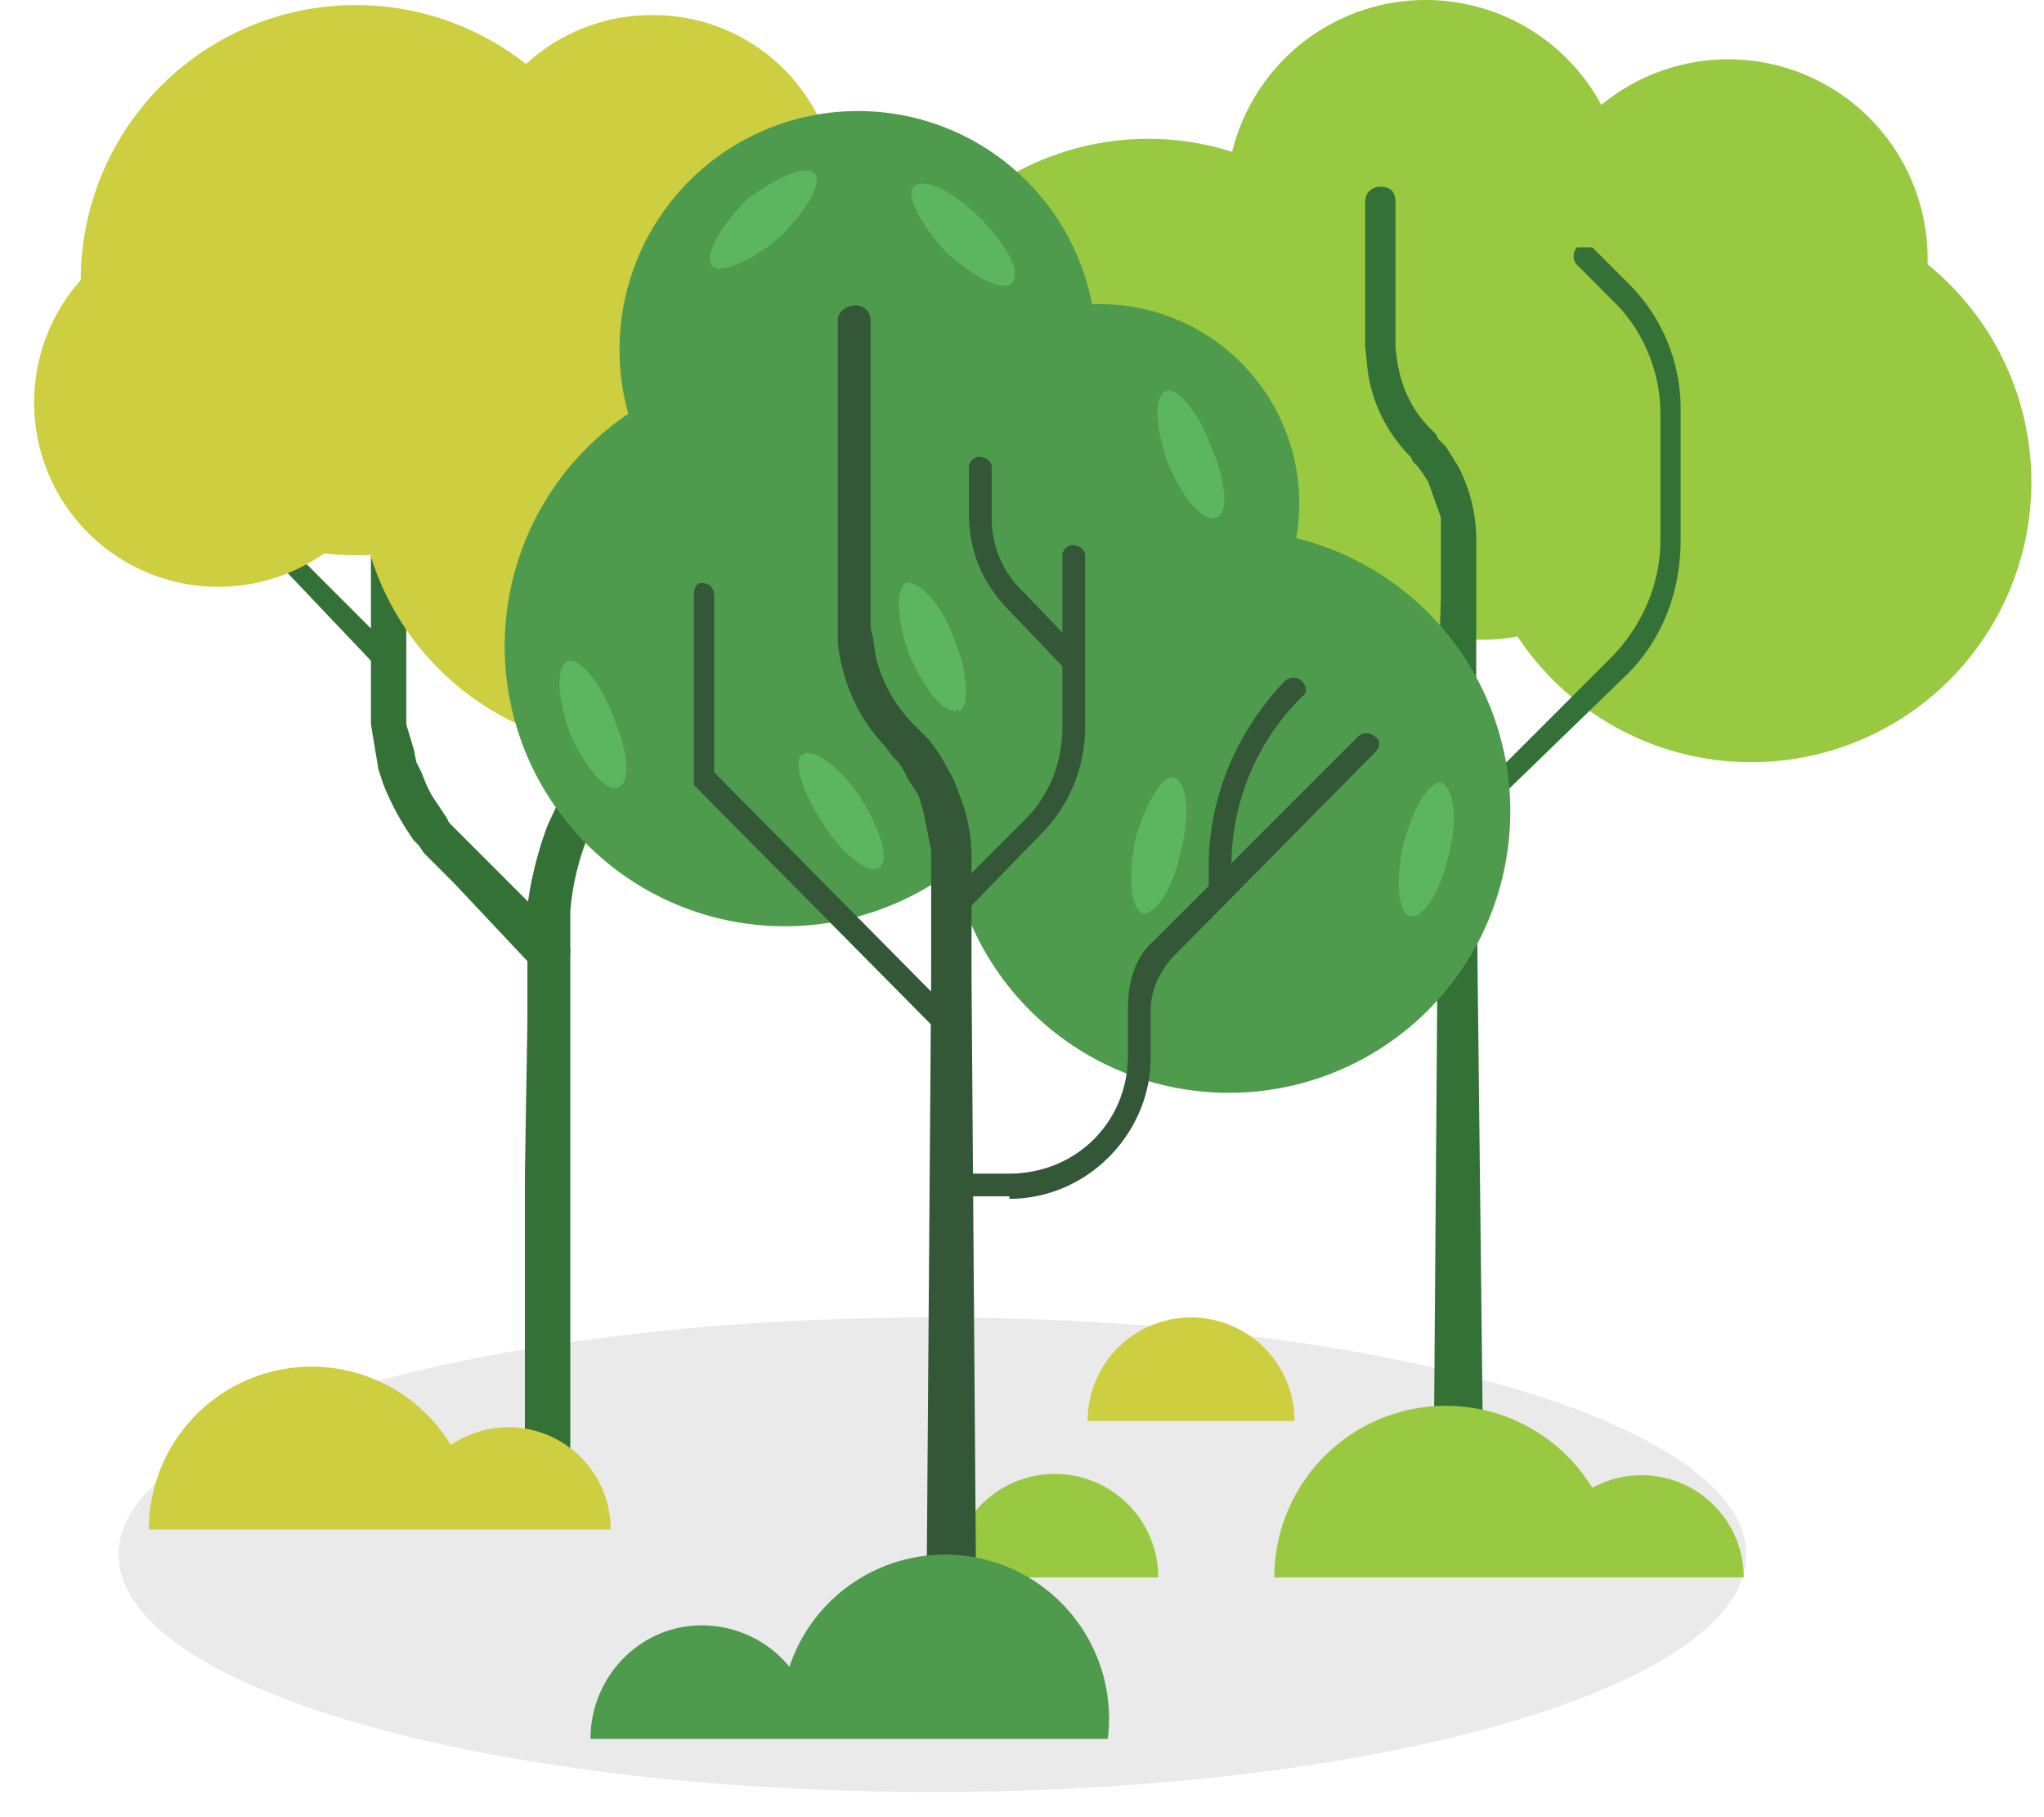
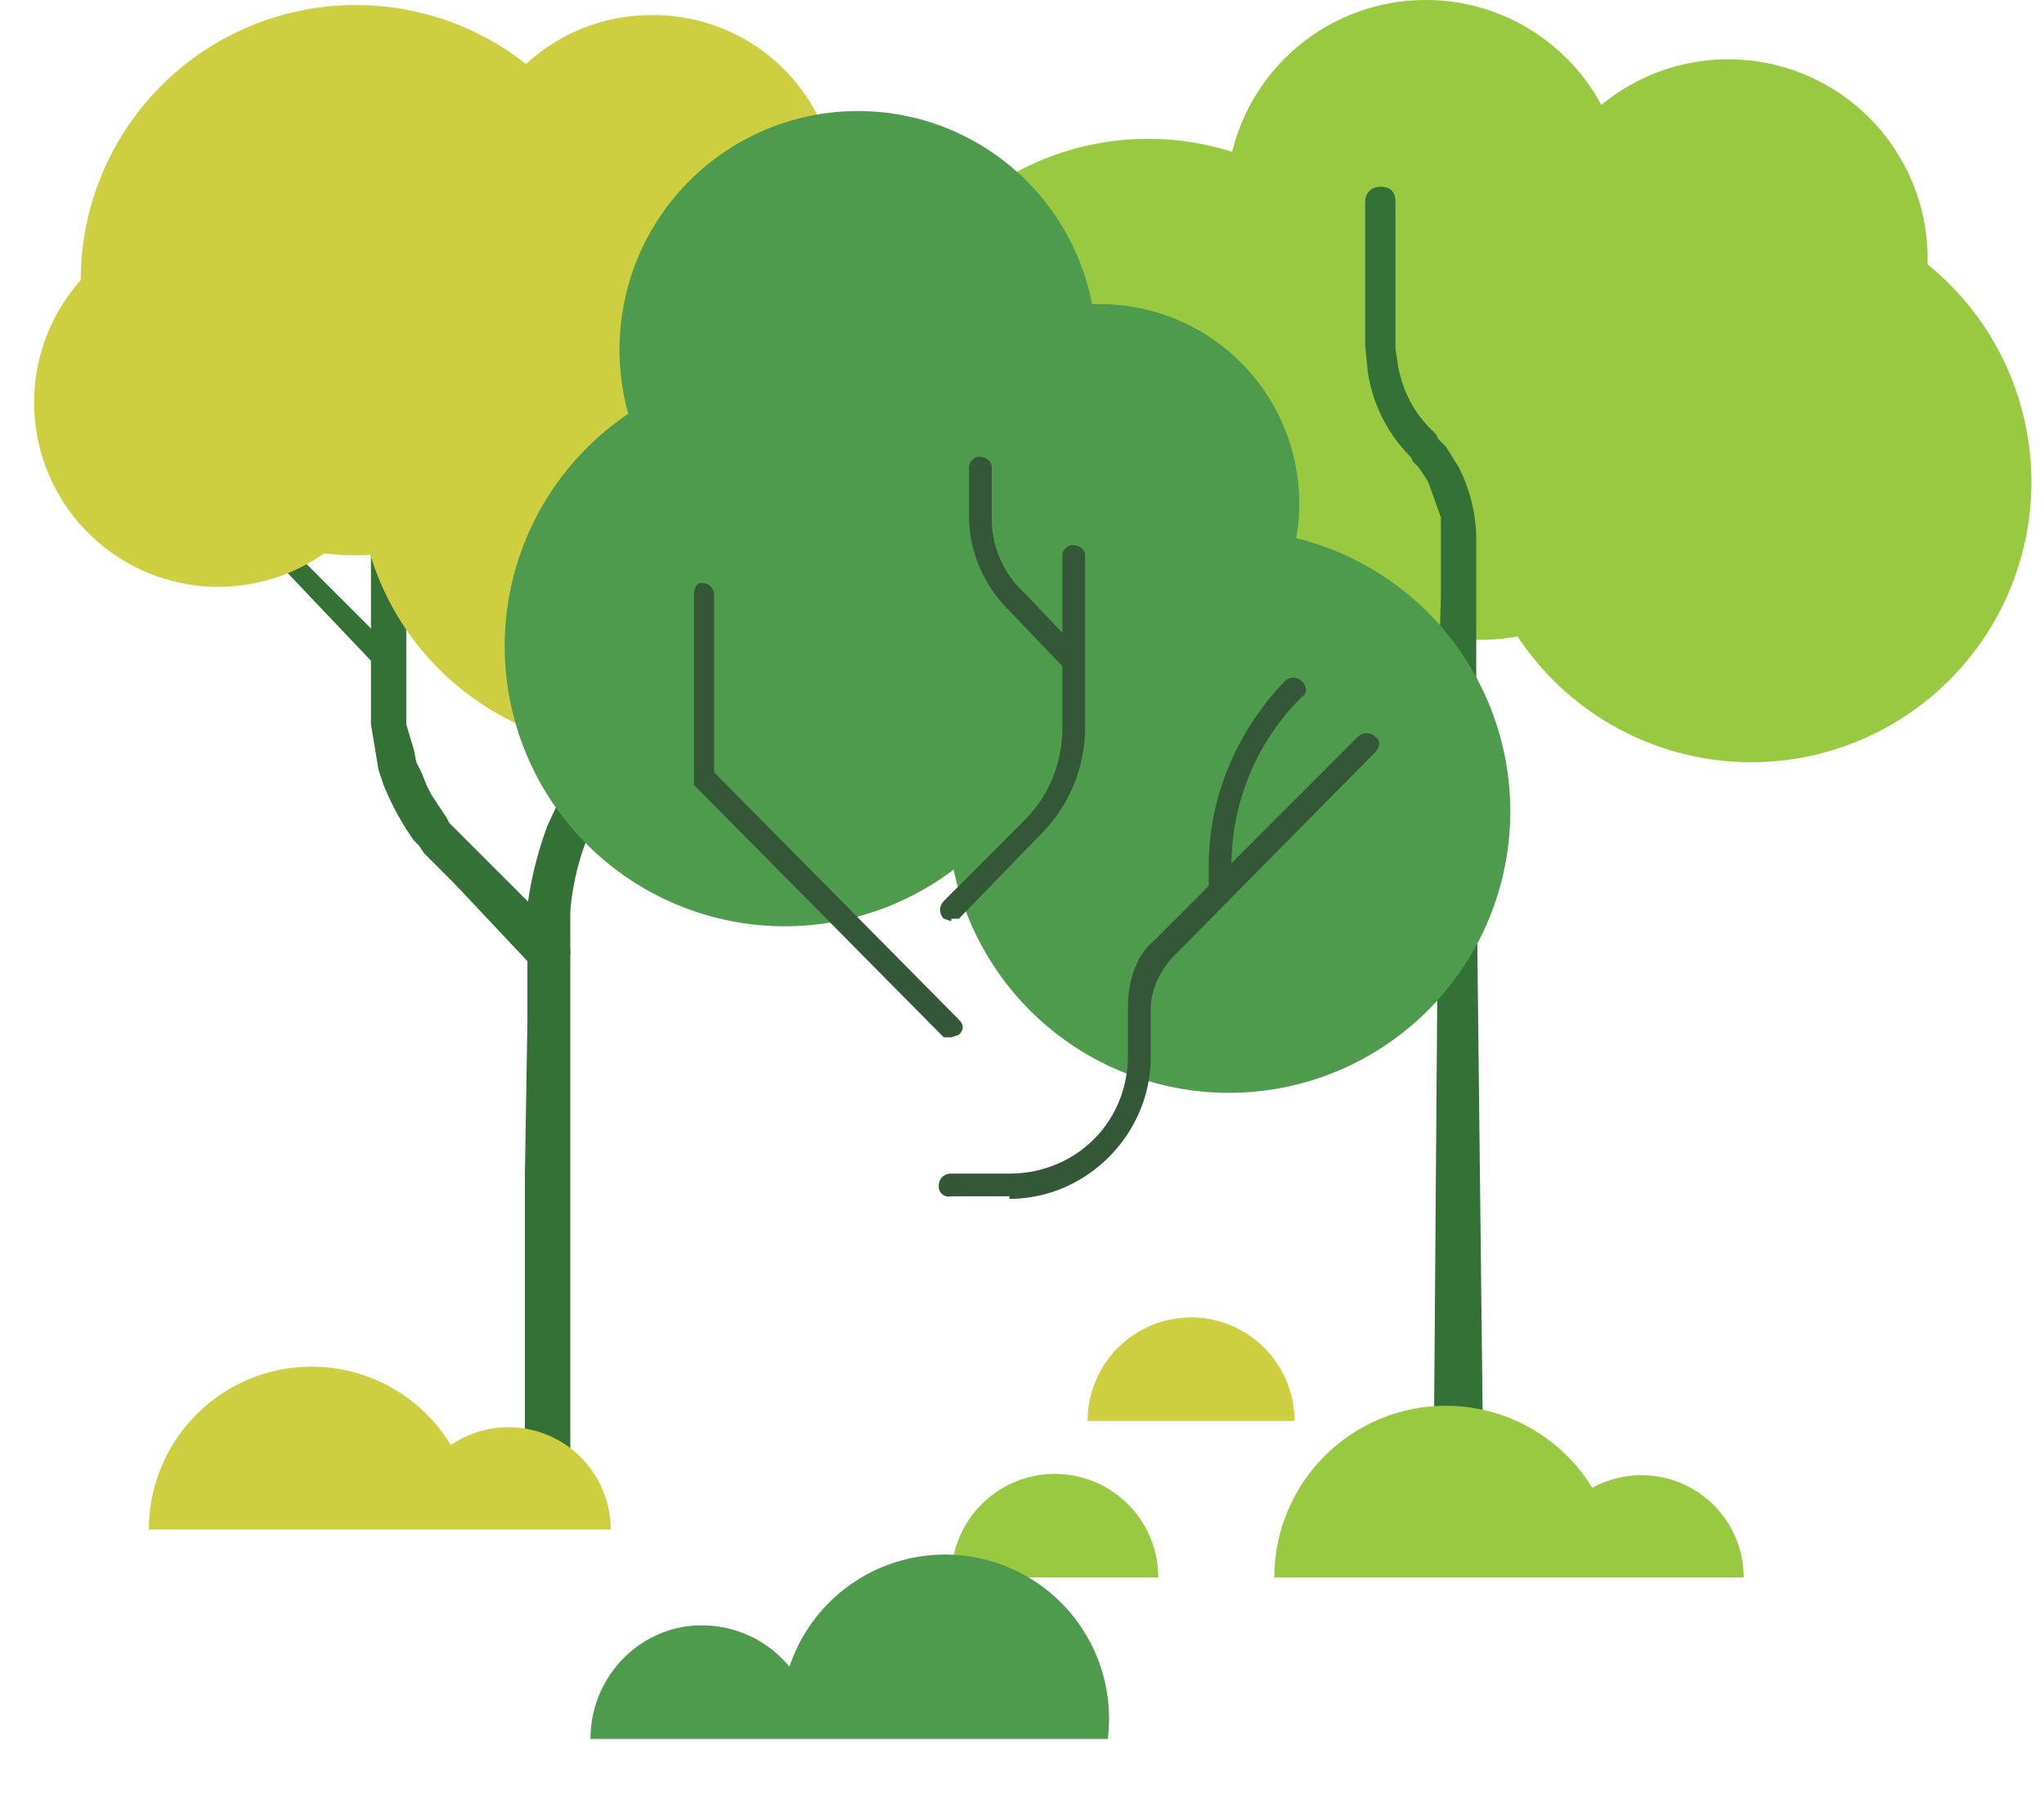
<svg xmlns="http://www.w3.org/2000/svg" fill="none" viewBox="0 0 81 72" width="81" height="72">
-   <path fill="#EAEAEA" d="M37 71c17.8 0 32.2-4.2 32.2-9.4S54.8 52.2 37 52.2c-17.9 0-32.3 4.2-32.3 9.4S19 71 37 71z" />
  <path fill="#347137" d="M20.8 58.7V46.6l.1-6.1v-4.6a14.6 14.6 0 0 1 .8-3.2l.7-1.5 1-1.4v-.1l.2-.2.3-.3.3-.3.2-.2 1-1.1.3-.3.3-.2.2-.3.3-.3a9.4 9.4 0 0 0 1.8-3.7l.2-1.4v-2.9l.2-6.1c0-.3.2-.5.5-.5.2 0 .4.2.5.5l.1 6v3.2l-.1 1.6-.4 1.6c-.4 1-1 2-1.7 2.9l-.2.3-.3.3-.3.3-.2.2-1 1.1-.3.3-.3.2-.2.3-.1.1-.1.2a10.2 10.2 0 0 0-1.4 2.4 10.2 10.2 0 0 0-.6 2.7v22.6c0 .6-.4 1-1 1-.3 0-.8-.4-.8-1z" />
  <path fill="#347137" d="M21.2 38.4 18 35l-.8-.8-.2-.2-.2-.2-.2-.3-.2-.2a10.9 10.9 0 0 1-1.2-2.2l-.2-.6-.1-.6-.2-1.2v-12l.1-.3v-.3l.3-1.2a7 7 0 0 1 1.2-2.2l.2-.2.2-.2.2-.2.2-.2.6-.8c.3-.6.6-1.3.7-2l.2-1V4.7c0-.2.2-.4.5-.4.2 0 .4.2.4.4v4.6a6.7 6.7 0 0 1-1.5 3.4l-.2.2-.3.2-.1.2-.2.2a6.2 6.2 0 0 0-1.1 2.8v12.4l.3 1 .1.5.2.4.2.5.2.4.6.9.1.2.2.2a284.2 284.2 0 0 1 .3.3l.8.8 3.2 3.2c.4.3.4.9 0 1.2-.2.4-.8.4-1.1 0zm7.7-17 3.4-3.2.4-.4.4-.4.5-.4.5-.3.6-.2.6-.2H40a3.6 3.6 0 0 0 1.8-1l.8-.9 1.6-1.6c.2-.2.4-.2.5 0 .2 0 .2.3 0 .4L43 15l-.8.8A4.2 4.2 0 0 1 40 17h-4l-.5.1-.5.1-.5.2-.5.3-.4.3-.4.4-.4.4-3.1 3.4c-.2.2-.6.2-.8 0a.5.5 0 0 1 0-.7z" />
  <path fill="#347137" d="m15.4 26.7-.3-.1-3.8-4a7 7 0 0 1-2-4.8v-3c0-.3.2-.5.4-.5s.4.2.4.4v3a6 6 0 0 0 1.8 4.4l3.8 3.8c.2.2.2.5 0 .7h-.3zm30.8-7.5h-4.7c-1.3 0-2.5-.5-3.5-1.4l-.9-1a.4.4 0 0 1 0-.4h.5l.9 1c.8.7 1.8 1.1 3 1.1h4.7c.2 0 .3.2.3.4 0 .1 0 .3-.3.3zM26.6 28h-.3l-2.6-2.7c-1-1-1.6-2.4-1.6-3.9v-5.9c0-.1.1-.3.3-.3.2 0 .3.2.3.3v6c0 1.2.5 2.4 1.4 3.3l2.7 2.7v.4l-.2.1z" />
  <path fill="#347137" d="M22.4 20.3h-.2L20 18a.4.4 0 0 1 0-.4c.1-.2.3-.2.5 0l2.2 2.2v.4l-.3.1zM19 9.4l-.2-.1-3.4-3.4a.4.4 0 0 1 0-.5h.5l3.4 3.4v.5H19z" />
  <path fill="#CDCE40" d="M42 20.8a4.7 4.7 0 1 0 0-9.4 4.7 4.7 0 0 0 0 9.4z" />
-   <path fill="#CDCE40" d="M40.7 17a4.7 4.7 0 1 0 0-9.3 4.7 4.7 0 0 0 0 9.4zM7.8 23.2a7.3 7.3 0 1 0 0-14.5 7.3 7.3 0 0 0 0 14.5zm18.2-8A7.3 7.3 0 1 0 25.8.6a7.3 7.3 0 0 0 0 14.6z" />
+   <path fill="#CDCE40" d="M40.7 17a4.7 4.7 0 1 0 0-9.3 4.7 4.7 0 0 0 0 9.4zM7.8 23.2a7.3 7.3 0 1 0 0-14.5 7.3 7.3 0 0 0 0 14.5zm18.2-8A7.3 7.3 0 1 0 25.8.6a7.3 7.3 0 0 0 0 14.6" />
  <path fill="#CDCE40" d="M14.1 22a10.9 10.9 0 1 0 0-21.8 10.9 10.9 0 0 0 0 21.8z" />
  <path fill="#CDCE40" d="M25.1 29.7a10.9 10.9 0 1 0 0-21.8 10.9 10.9 0 0 0 0 21.8z" />
  <path fill="#E8E46D" d="M46.6 22.7c1-1 1.7-2.2 1.3-2.6-.3-.3-1.5.2-2.6 1.3-1 1-1.6 2.2-1.3 2.5.4.4 1.5-.2 2.6-1.2zm-20.5.9c.5-.1.7-1.4.3-2.8-.3-1.5-1-2.6-1.5-2.5-.5.1-.6 1.4-.3 2.9.4 1.5 1 2.5 1.5 2.4zM41 13.5c.8-1.3 1.2-2.5.7-2.8-.4-.3-1.4.5-2.2 1.8-.9 1.2-1.2 2.5-.8 2.7.4.3 1.5-.5 2.3-1.7z" />
  <path fill="#98C941" d="M45.5 27.5a11 11 0 1 0 0-22 11 11 0 0 0 0 22z" />
  <path fill="#98C941" d="M56.5 15.8a7.9 7.9 0 1 0 0-15.8 7.9 7.9 0 0 0 0 15.8z" />
  <path fill="#98C941" d="M57.8 25.3a7.9 7.9 0 1 0 0-15.7 7.9 7.9 0 0 0 0 15.7z" />
  <path fill="#98C941" d="M67.6 18.1a7.9 7.9 0 1 0 0-15.7 7.9 7.9 0 0 0 0 15.7z" />
  <path fill="#98C941" d="M69.4 30.2a11.1 11.1 0 1 0 0-22.2 11.1 11.1 0 0 0 0 22.2z" />
  <path fill="#B6D675" d="M38.6 15.3c.3-1.4.2-2.7-.3-2.8-.5-.2-1.2 1-1.5 2.4-.4 1.4-.2 2.7.3 2.8.5.2 1.1-1 1.5-2.4zm8.4 7.9c.4-.3 0-1.6-.8-2.8-.8-1.3-1.8-2-2.2-1.8-.5.3-.1 1.6.7 2.8.8 1.3 1.8 2 2.3 1.8z" />
  <path fill="#347137" d="m56.8 60.1.2-26.5V27l.1-3.3v-3.2l-.5-1.4a7 7 0 0 0-.4-.6l-.2-.2-.1-.2-.1-.1a6 6 0 0 1-1.6-3.3l-.1-1V8c0-.4.3-.6.6-.6.4 0 .6.2.6.6v5.8l.1.7c.2 1 .6 1.8 1.3 2.5l.2.2.1.2.3.3.5.8a6.4 6.4 0 0 1 .7 2.7v12.4l.3 26.5c0 .5-.5 1-1 1s-1-.4-1-1z" />
-   <path fill="#347137" d="m57.8 33.2-.3-.1a.5.5 0 0 1 0-.7l6.3-6.3c1.3-1.3 2-3 2-4.7v-5c0-1.7-.7-3.3-1.8-4.4l-1.5-1.5a.5.5 0 0 1 0-.7h.6l1.5 1.5a7 7 0 0 1 2 5v5.1c0 2-.7 3.9-2.1 5.3L58 33l-.3.2zm-.4 4.5-1.2-1.3-1.1-1.2-2.4-2.4-1.2-1.3-.6-.6-.5-.7a9.1 9.1 0 0 1-1.7-5v-3.3a6.5 6.5 0 0 0-1.3-2.9l-.2-.3-.2-.1-.1-.2-.6-.6-2.4-2.4a.5.5 0 0 1 0-.6c.2-.2.5-.2.6 0l2.4 2.4.6.6.3.3.3.4c.4.4.7 1 1 1.5a7.2 7.2 0 0 1 .5 2.6v2.6a7.8 7.8 0 0 0 2 5.1l.6.6 1.2 1.1 2.4 2.4 1.2 1.1 1.3 1.2c.2.2.3.7 0 1-.2.2-.6.2-1 0z" />
  <path fill="#CDCE40" d="M5.9 60.6a6.4 6.4 0 0 1 12.9 0m-2.7 0a4 4 0 1 1 8.1 0" />
  <path fill="#98C941" d="M61 62.5a4 4 0 1 1 8.1 0m-31.4 0a4 4 0 1 1 8.2 0" />
  <path fill="#CDCE40" d="M43.1 56.3a4 4 0 1 1 8.2 0" />
  <path fill="#4E9B4D" d="M42.7 27.8a7.9 7.9 0 1 0 0-15.7 7.9 7.9 0 0 0 0 15.7z" />
  <path fill="#4E9B4D" d="M34 23.3a9.4 9.4 0 1 0 0-18.9 9.4 9.4 0 0 0 0 18.9zm14.7 20a11.1 11.1 0 1 0 0-22.3 11.1 11.1 0 0 0 0 22.3z" />
  <path fill="#4E9B4D" d="M31.1 36.7a11.1 11.1 0 1 0 0-22.2 11.1 11.1 0 0 0 0 22.2z" />
-   <path fill="#5CB660" d="M30.9 9.4c1-1 1.7-2.1 1.4-2.5-.3-.4-1.5.1-2.7 1-1 1-1.7 2.2-1.4 2.6.3.4 1.5-.1 2.7-1.1zm9.2 1.8c.4-.4-.2-1.5-1.3-2.6-1-1-2.2-1.6-2.6-1.2-.3.4.3 1.5 1.3 2.6 1.1 1 2.3 1.6 2.6 1.2zm-2.1 17c.4-.2.4-1.5-.2-2.9-.5-1.4-1.4-2.3-1.9-2.2-.4.2-.4 1.5.2 3 .6 1.3 1.4 2.3 1.9 2zm-13.5 3c.5-.2.4-1.4-.2-2.8-.5-1.4-1.4-2.4-1.8-2.2-.5.2-.4 1.5.1 2.9.6 1.3 1.4 2.3 1.9 2.1zm23.7-10.7c.5-.1.4-1.4-.2-2.8-.5-1.4-1.4-2.4-1.8-2.2-.5.2-.4 1.5.1 2.9.6 1.4 1.4 2.3 1.9 2.1zm-1.4 13.2c.4-1.5.2-2.8-.3-2.9-.4-.1-1.1 1-1.5 2.4-.3 1.5-.2 2.8.3 3 .5 0 1.2-1 1.5-2.5zm10.6.2c.4-1.5.2-2.7-.3-2.9-.5 0-1.1 1-1.5 2.5-.3 1.4-.2 2.7.3 2.8.5.1 1.2-1 1.5-2.4zm-22.6.5c.5-.3.1-1.5-.7-2.8-.8-1.2-1.9-2-2.3-1.7-.4.2 0 1.5.8 2.7.8 1.3 1.8 2 2.2 1.8z" />
-   <path fill="#335737" d="m36.7 65.7.2-27v-5l-.3-1.5-.2-.7-.4-.6-.2-.4-.2-.3-.2-.2-.3-.4a7 7 0 0 1-1.9-4.2V12.7c0-.4.4-.6.7-.6.3 0 .6.2.6.6v12.2l.1.4.1.7a5.8 5.8 0 0 0 1.5 2.7l.2.2.4.4.3.4.2.3.5.9.3.8a6.6 6.6 0 0 1 .4 2.3v4.7l.2 27c0 .6-.4 1-1 1s-1-.4-1-1z" />
  <path fill="#335737" d="M40 47.4h-2.3a.4.4 0 0 1-.5-.4c0-.3.2-.5.5-.5H40c2.6 0 4.7-2 4.7-4.7v-1.9c0-1 .3-2 1-2.6l8.1-8.1c.2-.2.5-.2.7 0 .2.1.2.4 0 .6L46.4 38c-.5.6-.8 1.3-.8 2v1.9c0 3-2.5 5.6-5.6 5.6zm-2.3-6.3h-.3l-9.9-10v-7.5c0-.3.1-.5.3-.5.3 0 .5.2.5.5v7l9.7 9.8c.2.2.2.4 0 .6l-.3.1z" />
  <path fill="#335737" d="M48.4 35.7a.4.4 0 0 1-.5-.4v-1c0-2.7 1.1-5.3 3-7.3.2-.2.5-.2.7 0 .2.2.2.5 0 .6a9.4 9.4 0 0 0-2.8 6.7v1c0 .2-.2.4-.4.4zm-10.7.8-.3-.1a.5.5 0 0 1 0-.7l3.2-3.2c1-1 1.5-2.3 1.5-3.7V22c0-.2.2-.4.4-.4.3 0 .5.2.5.4v6.8a6 6 0 0 1-1.8 4.3L38 36.4h-.3z" />
  <path fill="#335737" d="m42.5 26.6-.3-.1-2.2-2.3c-1-1-1.6-2.3-1.6-3.8v-1.9c0-.2.2-.4.4-.4.3 0 .5.2.5.4v2a4 4 0 0 0 1.3 3l2.2 2.3c.2.2.2.5 0 .7h-.3z" />
  <path fill="#98C941" d="M50.5 62.5a6.8 6.8 0 1 1 13.6 0" />
  <path fill="#4E9B4D" d="M23.4 68.9c0-2.5 2-4.5 4.4-4.5 2.5 0 4.5 2 4.5 4.5m-1.3 0a6.5 6.5 0 1 1 12.9 0" />
</svg>